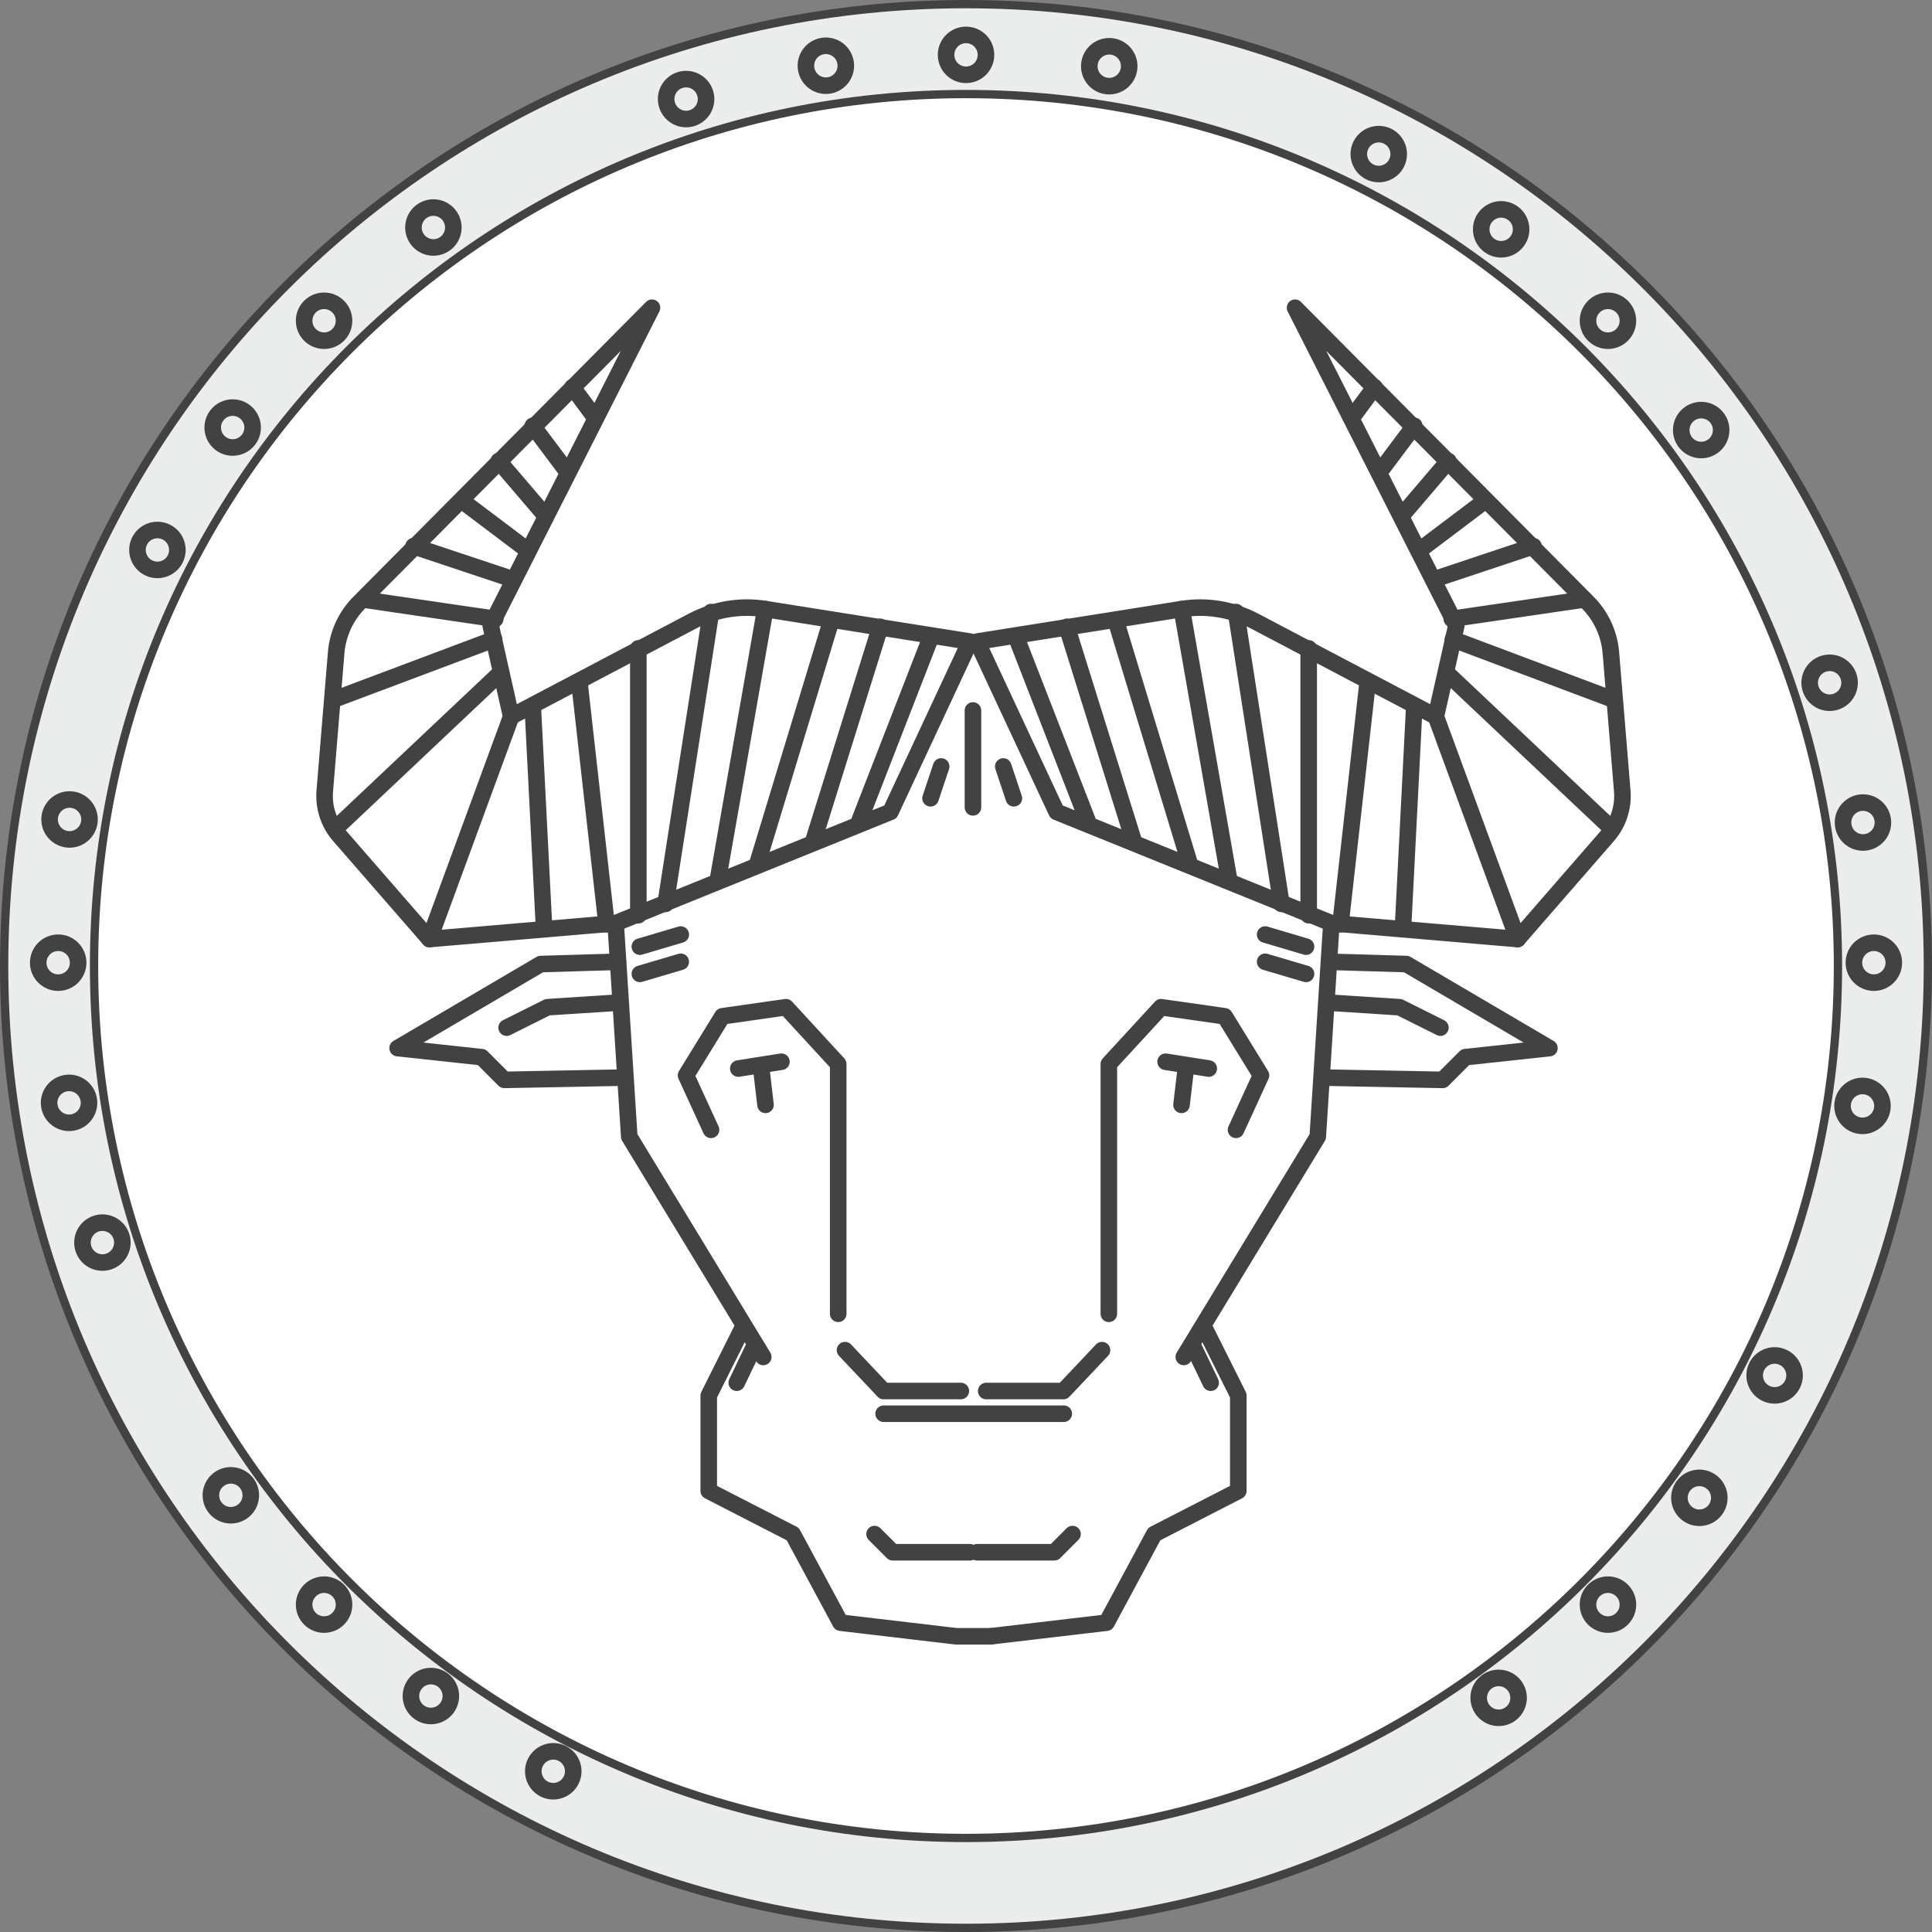
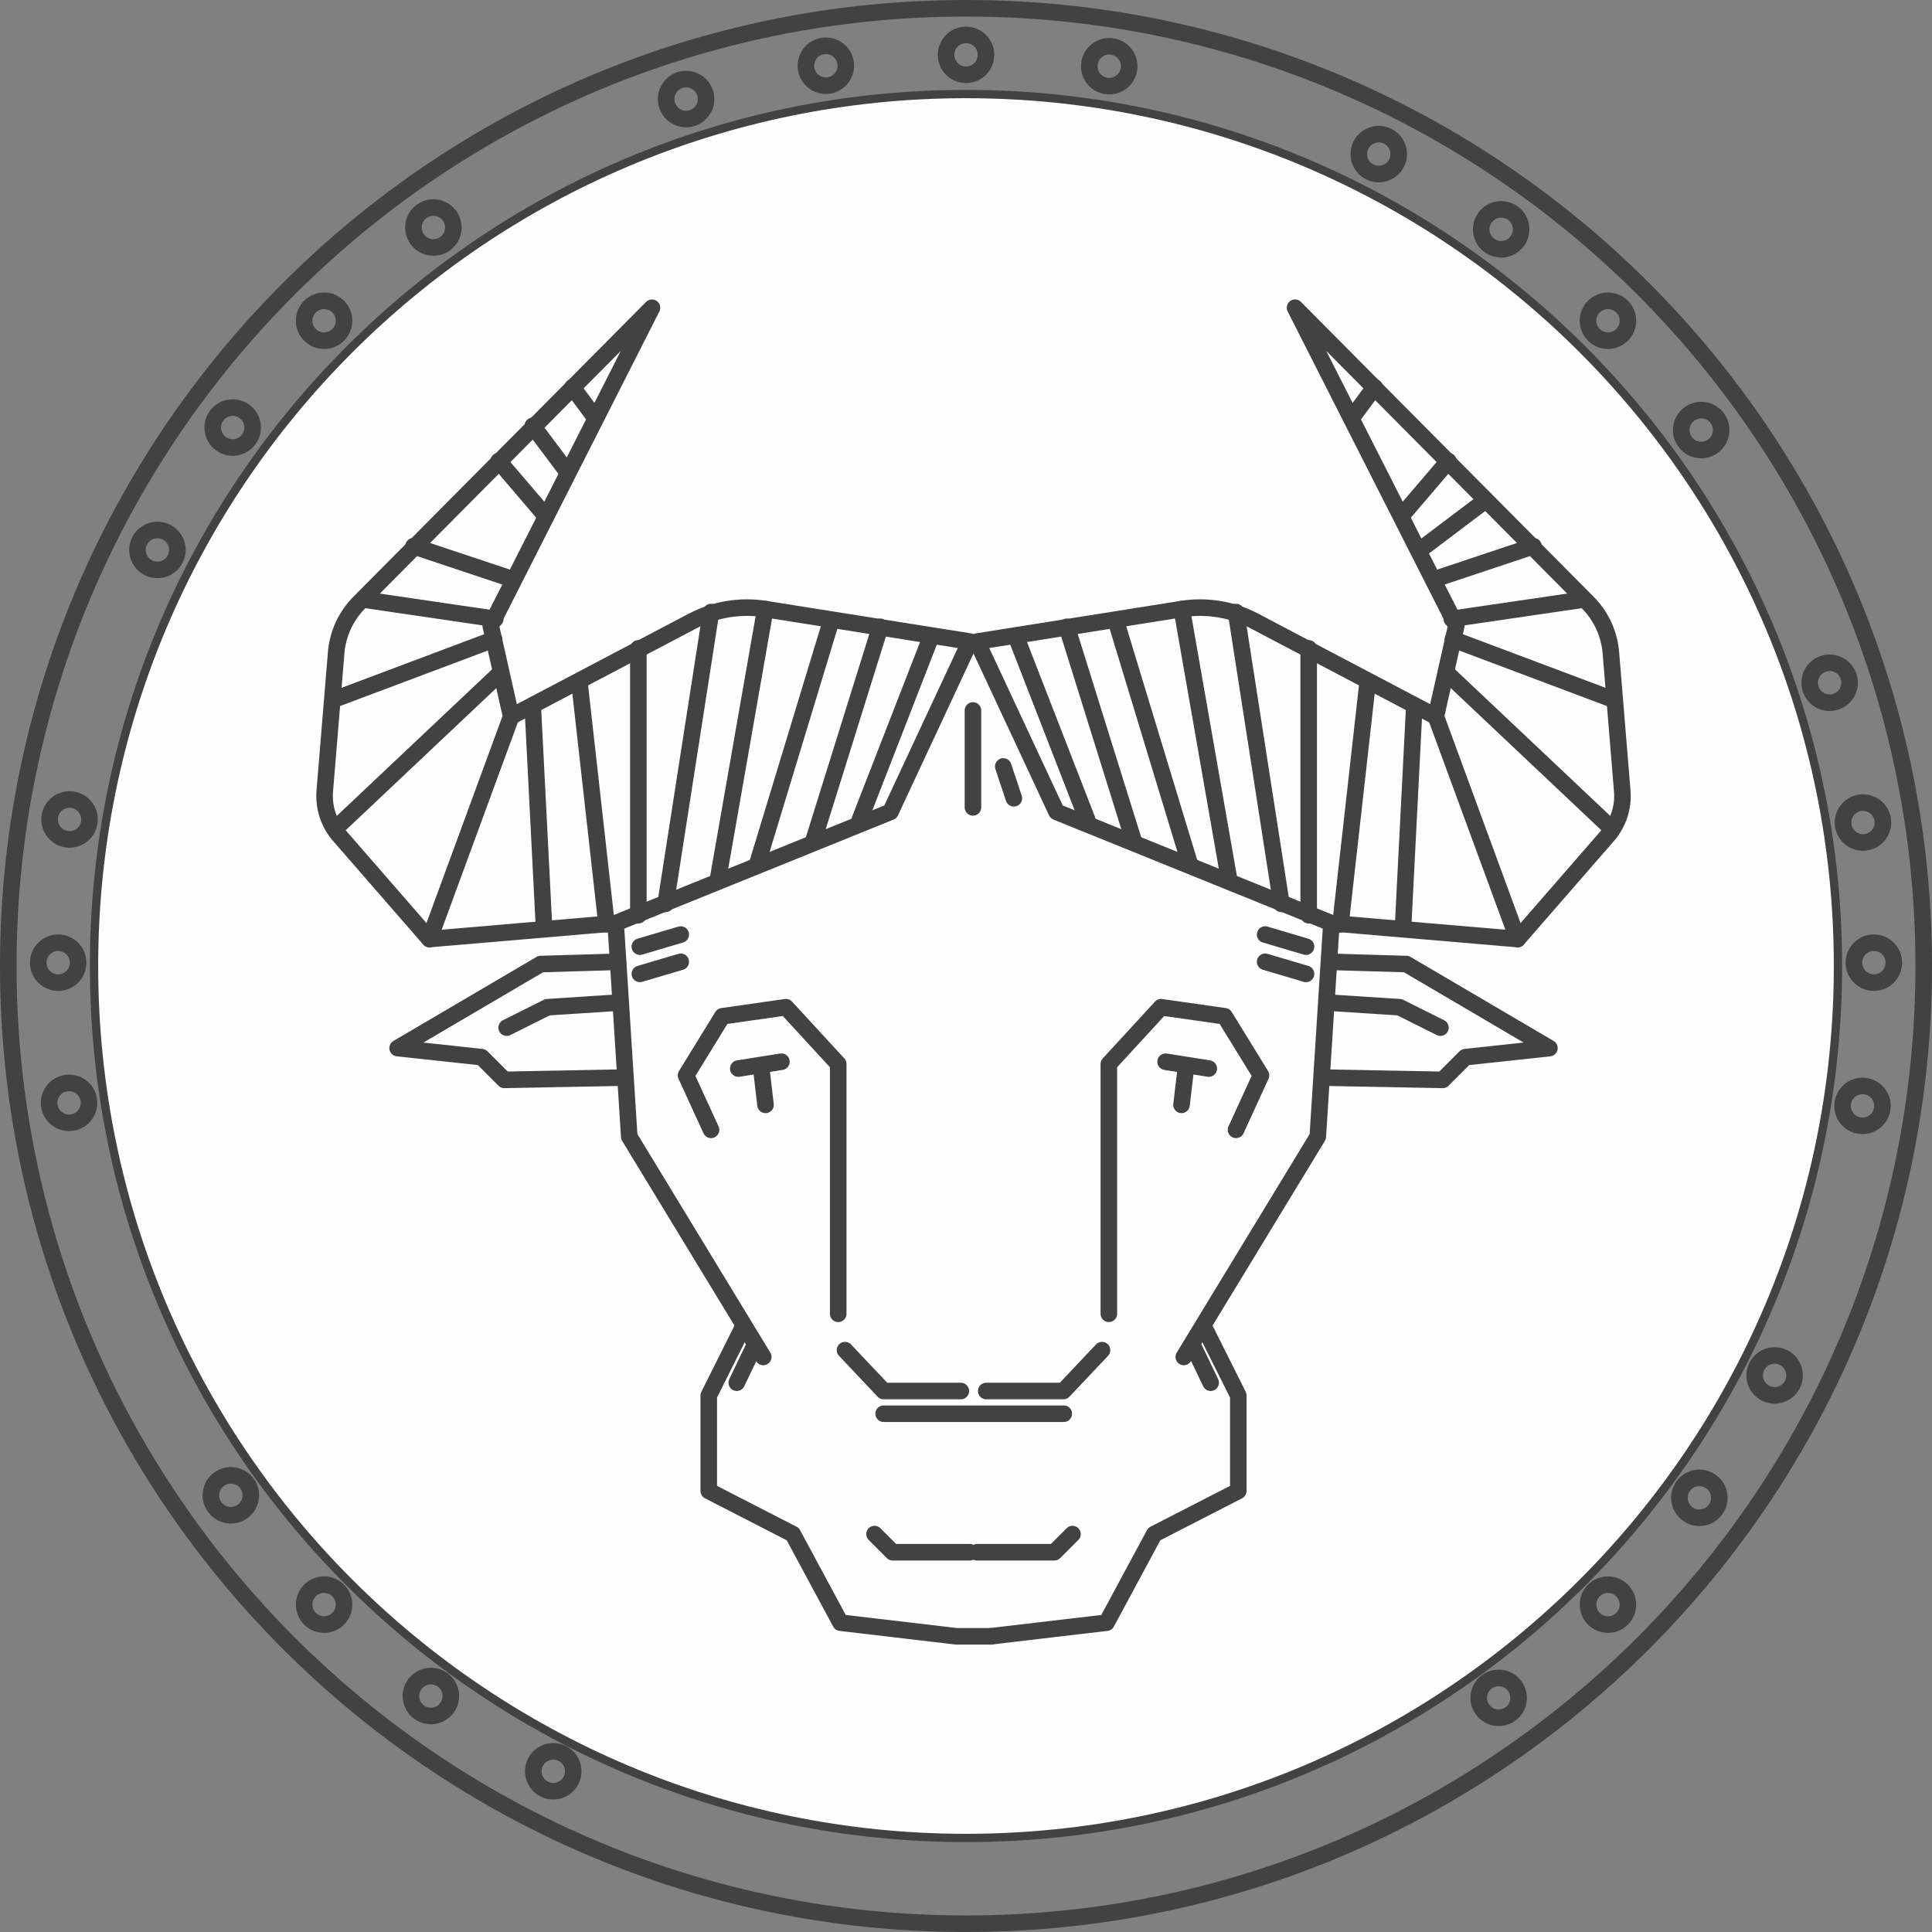
<svg xmlns="http://www.w3.org/2000/svg" xml:space="preserve" width="43.263mm" height="43.263mm" version="1.1" style="shape-rendering:geometricPrecision; text-rendering:geometricPrecision; image-rendering:optimizeQuality; fill-rule:evenodd; clip-rule:evenodd" viewBox="0 0 2200.05 2200.05">
  <rect x="0" y="0" width="2200.05" height="2200.05" fill="#808080" stroke="none" />
  <defs>
    <style type="text/css">
   
    .str0 {stroke:#434242;stroke-width:18.86;stroke-linecap:round;stroke-linejoin:round;stroke-miterlimit:10}
    .fil0 {fill:none;fill-rule:nonzero}
    .fil2 {fill:#FEFEFE;fill-rule:nonzero}
    .fil1 {fill:#EBECEC;fill-rule:nonzero}
   
  </style>
  </defs>
  <g id="Layer_x0020_1">
    <g>
      <path class="fil0 str0" d="M9.43 1100.03c0,-602.33 488.29,-1090.6 1090.59,-1090.6 602.33,0 1090.61,488.27 1090.61,1090.6 0,602.32 -488.27,1090.6 -1090.61,1090.6 -602.3,0 -1090.59,-488.27 -1090.59,-1090.6z" />
-       <path id="_1" class="fil1" d="M9.43 1100.03c0,-602.33 488.29,-1090.6 1090.59,-1090.6 602.33,0 1090.61,488.27 1090.61,1090.6 0,602.32 -488.27,1090.6 -1090.61,1090.6 -602.3,0 -1090.59,-488.27 -1090.59,-1090.6z" />
+       <path id="_1" class="fil1" d="M9.43 1100.03z" />
    </g>
    <g>
      <path class="fil0 str0" d="M111.81 1100.03c0,-545.78 442.45,-988.21 988.21,-988.21 545.78,0 988.22,442.44 988.22,988.21 0,545.78 -442.44,988.21 -988.22,988.21 -545.77,0 -988.21,-442.44 -988.21,-988.21z" />
      <path id="_1_0" class="fil2" d="M111.81 1100.03c0,-545.78 442.45,-988.21 988.21,-988.21 545.78,0 988.22,442.44 988.22,988.21 0,545.78 -442.44,988.21 -988.22,988.21 -545.77,0 -988.21,-442.44 -988.21,-988.21z" />
    </g>
    <g>
      <path class="fil0 str0" d="M1104.5 730.59l-90.52 193.97 -312.93 126.71 -212.06 18.09 -102.49 -117.76c-12.2,-13.98 -18.2,-32.31 -16.67,-50.79l12.97 -157.52c1.77,-21.56 11.11,-41.81 26.35,-57.16l333.29 -335.7 -183.63 362.06 23.27 103.44 206.55 -108.72c25.4,-13.36 54.46,-18.15 82.82,-13.63l233.05 37.01z" />
    </g>
    <g>
      <polyline class="fil0 str0" points="701.05,1051.27 716.57,1294.36 869.16,1545.22 " />
    </g>
    <g>
      <polyline class="fil0 str0" points="845.88,1511.6 807.09,1589.17 807.09,1697.79 902.77,1746.94 957.09,1847.8 1088.99,1863.32 1128.2,1863.32 " />
    </g>
    <g>
      <polyline class="fil0 str0" points="954.5,1496.08 954.5,1211.62 895.02,1146.96 822.61,1157.29 781.23,1224.54 809.68,1286.59 " />
    </g>
    <g>
      <line class="fil0 str0" x1="889.84" y1="1209.03" x2="840.72" y2="1216.8" />
    </g>
    <g>
      <line class="fil0 str0" x1="866.57" y1="1214.2" x2="871.73" y2="1258.15" />
    </g>
    <g>
      <polyline class="fil0 str0" points="962.25,1537.45 1006.22,1584.01 1094.15,1584.01 " />
    </g>
    <g>
      <line class="fil0 str0" x1="1006.22" y1="1609.87" x2="1211.38" y2="1609.87" />
    </g>
    <g>
      <polyline class="fil0 str0" points="1104.5,1767.61 1016.55,1767.61 995.88,1746.92 " />
    </g>
    <g>
      <polyline class="fil0 str0" points="703.64,1095.23 615.71,1097.81 452.8,1193.51 548.48,1203.84 574.33,1229.7 708.82,1227.13 " />
    </g>
    <g>
      <polyline class="fil0 str0" points="703.64,1141.77 623.48,1146.96 576.93,1170.22 " />
    </g>
    <g>
      <line class="fil0 str0" x1="1060.54" y1="724.12" x2="979.06" y2="933.6" />
    </g>
    <g>
      <line class="fil0 str0" x1="1002.35" y1="713.78" x2="926.06" y2="958.16" />
    </g>
    <g>
      <line class="fil0 str0" x1="946.73" y1="706.03" x2="862.68" y2="982.73" />
    </g>
    <g>
      <line class="fil0 str0" x1="871.46" y1="693.58" x2="817.43" y2="1002.13" />
    </g>
    <g>
      <line class="fil0 str0" x1="809.68" y1="696.97" x2="757.94" y2="1029.28" />
    </g>
    <g>
      <line class="fil0 str0" x1="726.91" y1="738.34" x2="726.91" y2="1042.21" />
    </g>
    <g>
      <line class="fil0 str0" x1="659.68" y1="775.85" x2="690.71" y2="1052.57" />
    </g>
    <g>
      <line class="fil0 str0" x1="606.67" y1="804.3" x2="619.59" y2="1057.72" />
    </g>
    <g>
      <line class="fil0 str0" x1="582.08" y1="815.93" x2="489" y2="1069.36" />
    </g>
    <g>
      <line class="fil0 str0" x1="569.18" y1="766.81" x2="384.26" y2="941.35" />
    </g>
    <g>
      <line class="fil0 str0" x1="562.7" y1="728" x2="380.37" y2="796.53" />
    </g>
    <g>
      <line class="fil0 str0" x1="564" y1="704.74" x2="414" y2="682.75" />
    </g>
    <g>
      <line class="fil0 str0" x1="583.41" y1="659.48" x2="470.89" y2="621.97" />
    </g>
    <g>
-       <line class="fil0 str0" x1="601.49" y1="627.15" x2="527.78" y2="571.55" />
-     </g>
+       </g>
    <g>
      <line class="fil0 str0" x1="620.9" y1="587.06" x2="567.87" y2="524.99" />
    </g>
    <g>
      <line class="fil0 str0" x1="645.45" y1="536.63" x2="606.67" y2="484.91" />
    </g>
    <g>
      <line class="fil0 str0" x1="677.78" y1="475.85" x2="651.93" y2="440.95" />
    </g>
    <g>
      <path class="fil0 str0" d="M1112.68 730.59l90.52 193.97 312.91 126.71 212.08 18.09 102.49 -117.76c12.17,-13.98 18.17,-32.31 16.65,-50.79l-12.95 -157.52c-1.77,-21.56 -11.13,-41.81 -26.38,-57.16l-333.27 -335.7 183.63 362.06 -23.29 103.44 -206.55 -108.72c-25.4,-13.36 -54.44,-18.15 -82.79,-13.63l-233.05 37.01z" />
    </g>
    <g>
      <polyline class="fil0 str0" points="1516.11,1051.27 1500.6,1294.36 1348.03,1545.22 " />
    </g>
    <g>
      <polyline class="fil0 str0" points="1371.29,1511.6 1410.1,1589.17 1410.1,1697.79 1314.4,1746.94 1260.09,1847.8 1128.2,1863.32 " />
    </g>
    <g>
      <polyline class="fil0 str0" points="1262.69,1496.08 1262.69,1211.62 1322.17,1146.96 1394.58,1157.29 1435.95,1224.54 1407.51,1286.59 " />
    </g>
    <g>
      <line class="fil0 str0" x1="1327.33" y1="1209.03" x2="1376.47" y2="1216.8" />
    </g>
    <g>
      <line class="fil0 str0" x1="1350.62" y1="1214.2" x2="1345.44" y2="1258.15" />
    </g>
    <g>
      <polyline class="fil0 str0" points="1254.92,1537.45 1210.95,1584.01 1123.05,1584.01 " />
    </g>
    <g>
      <polyline class="fil0 str0" points="1112.68,1767.61 1200.62,1767.61 1221.31,1746.92 " />
    </g>
    <g>
      <polyline class="fil0 str0" points="1513.55,1095.23 1601.46,1097.81 1764.38,1193.51 1668.7,1203.84 1642.83,1229.7 1508.37,1227.13 " />
    </g>
    <g>
      <polyline class="fil0 str0" points="1513.55,1141.77 1593.71,1146.96 1640.26,1170.22 " />
    </g>
    <g>
      <line class="fil0 str0" x1="1156.65" y1="724.12" x2="1238.1" y2="933.6" />
    </g>
    <g>
      <line class="fil0 str0" x1="1214.83" y1="713.78" x2="1291.13" y2="958.16" />
    </g>
    <g>
      <line class="fil0 str0" x1="1270.44" y1="706.03" x2="1354.5" y2="982.73" />
    </g>
    <g>
      <line class="fil0 str0" x1="1345.73" y1="693.58" x2="1399.74" y2="1002.13" />
    </g>
    <g>
      <line class="fil0 str0" x1="1407.51" y1="696.97" x2="1459.22" y2="1029.28" />
    </g>
    <g>
      <line class="fil0 str0" x1="1490.26" y1="738.34" x2="1490.26" y2="1042.21" />
    </g>
    <g>
      <line class="fil0 str0" x1="1557.51" y1="775.85" x2="1526.45" y2="1052.57" />
    </g>
    <g>
      <line class="fil0 str0" x1="1610.52" y1="804.3" x2="1597.59" y2="1057.72" />
    </g>
    <g>
      <line class="fil0 str0" x1="1635.08" y1="815.93" x2="1728.19" y2="1069.36" />
    </g>
    <g>
      <line class="fil0 str0" x1="1648.01" y1="766.81" x2="1832.91" y2="941.35" />
    </g>
    <g>
      <line class="fil0 str0" x1="1654.49" y1="728" x2="1836.8" y2="796.53" />
    </g>
    <g>
      <line class="fil0 str0" x1="1653.19" y1="704.74" x2="1803.19" y2="682.75" />
    </g>
    <g>
      <line class="fil0 str0" x1="1633.78" y1="659.48" x2="1746.27" y2="621.97" />
    </g>
    <g>
      <line class="fil0 str0" x1="1615.7" y1="627.15" x2="1689.38" y2="571.55" />
    </g>
    <g>
      <line class="fil0 str0" x1="1596.3" y1="587.06" x2="1649.3" y2="524.99" />
    </g>
    <g>
-       <line class="fil0 str0" x1="1571.73" y1="536.63" x2="1610.52" y2="484.91" />
-     </g>
+       </g>
    <g>
      <line class="fil0 str0" x1="1539.4" y1="475.85" x2="1565.26" y2="440.95" />
    </g>
    <g>
      <line class="fil0 str0" x1="1107.94" y1="809.05" x2="1107.94" y2="919.38" />
    </g>
    <g>
-       <line class="fil0 str0" x1="1071.74" y1="872.82" x2="1059.65" y2="909.02" />
-     </g>
+       </g>
    <g>
      <line class="fil0 str0" x1="1154.53" y1="909.02" x2="1142.47" y2="872.82" />
    </g>
    <g>
      <line class="fil0 str0" x1="728.63" y1="1077.99" x2="775.19" y2="1064.2" />
    </g>
    <g>
      <line class="fil0 str0" x1="728.63" y1="1109" x2="775.19" y2="1095.23" />
    </g>
    <g>
      <line class="fil0 str0" x1="1487.24" y1="1077.99" x2="1440.68" y2="1064.2" />
    </g>
    <g>
      <line class="fil0 str0" x1="1487.24" y1="1109" x2="1440.68" y2="1095.23" />
    </g>
    <g>
      <line class="fil0 str0" x1="859.66" y1="1531.41" x2="838.99" y2="1574.54" />
    </g>
    <g>
      <line class="fil0 str0" x1="1357.93" y1="1531.41" x2="1378.63" y2="1574.54" />
    </g>
    <g>
      <path class="fil0 str0" d="M1122.78 62.46c0,12.55 -10.19,22.73 -22.72,22.73 -12.55,0 -22.73,-10.18 -22.73,-22.73 0,-12.57 10.18,-22.72 22.73,-22.72 12.54,0 22.72,10.15 22.72,22.72z" />
    </g>
    <g>
      <path class="fil0 str0" d="M66.26 1073.54c12.54,0 22.72,10.16 22.72,22.72 0,12.55 -10.18,22.72 -22.72,22.72 -12.54,0 -22.72,-10.18 -22.72,-22.72 0,-12.57 10.18,-22.72 22.72,-22.72z" />
    </g>
    <g>
      <path class="fil0 str0" d="M2133.85 1073.54c12.54,0 22.72,10.16 22.72,22.72 0,12.55 -10.18,22.72 -22.72,22.72 -12.55,0 -22.72,-10.18 -22.72,-22.72 0,-12.57 10.18,-22.72 22.72,-22.72z" />
    </g>
    <g>
      <path class="fil0 str0" d="M385.12 349.18c8.86,8.86 8.86,23.27 0,32.13 -8.89,8.88 -23.27,8.88 -32.15,0 -8.86,-8.86 -8.86,-23.27 0,-32.13 8.88,-8.88 23.27,-8.88 32.15,0z" />
    </g>
    <g>
      <path class="fil0 str0" d="M1847.11 1811.19c8.89,8.86 8.89,23.24 0,32.13 -8.86,8.86 -23.24,8.86 -32.13,0 -8.88,-8.88 -8.88,-23.27 0,-32.13 8.88,-8.88 23.27,-8.88 32.13,0z" />
    </g>
    <g>
      <path class="fil0 str0" d="M352.97 1811.19c8.88,-8.88 23.27,-8.88 32.15,0 8.86,8.86 8.86,23.24 0,32.13 -8.89,8.86 -23.27,8.86 -32.15,0 -8.86,-8.88 -8.86,-23.27 0,-32.13z" />
    </g>
    <g>
      <path class="fil0 str0" d="M1814.98 349.18c8.88,-8.88 23.27,-8.88 32.13,0 8.89,8.86 8.89,23.27 0,32.13 -8.86,8.88 -23.24,8.88 -32.13,0 -8.88,-8.86 -8.88,-23.27 0,-32.13z" />
    </g>
    <g>
      <path class="fil0 str0" d="M1285.59 78.98c-2,12.38 -13.63,20.81 -26.04,18.86 -12.39,-1.98 -20.82,-13.63 -18.84,-26.01 1.98,-12.4 13.63,-20.83 26.02,-18.86 12.4,1.97 20.83,13.62 18.86,26.01z" />
    </g>
    <g>
      <path class="fil0 str0" d="M82.78 910.72c12.4,1.96 20.83,13.62 18.86,26 -1.98,12.4 -13.63,20.86 -26.02,18.88 -12.38,-2 -20.83,-13.63 -18.86,-26.04 1.98,-12.39 13.63,-20.83 26.02,-18.84z" />
    </g>
    <g>
      <path class="fil0 str0" d="M2124.49 1236.9c12.38,1.97 20.83,13.63 18.86,26.04 -2,12.39 -13.63,20.81 -26.04,18.84 -12.38,-1.98 -20.83,-13.64 -18.83,-26.02 1.98,-12.38 13.61,-20.83 26.02,-18.86z" />
    </g>
    <g>
      <path class="fil0 str0" d="M511.92 245.73c7.36,10.18 5.1,24.38 -5.06,31.74 -10.16,7.36 -24.36,5.09 -31.74,-5.06 -7.34,-10.16 -5.09,-24.38 5.09,-31.74 10.15,-7.36 24.35,-5.09 31.72,5.06z" />
    </g>
    <g>
      <path class="fil0 str0" d="M1724.96 1920.09c7.36,10.16 5.09,24.38 -5.06,31.72 -10.16,7.36 -24.36,5.09 -31.72,-5.07 -7.36,-10.16 -5.11,-24.36 5.07,-31.72 10.16,-7.36 24.36,-5.09 31.72,5.07z" />
    </g>
    <g>
      <path class="fil0 str0" d="M249.55 1684.37c10.15,-7.36 24.35,-5.09 31.71,5.06 7.36,10.16 5.1,24.38 -5.06,31.74 -10.16,7.36 -24.36,5.09 -31.72,-5.06 -7.36,-10.18 -5.12,-24.38 5.07,-31.74z" />
    </g>
    <g>
      <path class="fil0 str0" d="M1923.91 471.33c10.16,-7.36 24.36,-5.1 31.72,5.06 7.36,10.18 5.09,24.38 -5.07,31.74 -10.16,7.36 -24.36,5.09 -31.74,-5.06 -7.36,-10.18 -5.09,-24.38 5.09,-31.74z" />
    </g>
    <g>
      <path class="fil0 str0" d="M802.91 105.81c3.89,11.93 -2.66,24.74 -14.62,28.63 -11.92,3.86 -24.74,-2.68 -28.6,-14.64 -3.89,-11.92 2.65,-24.73 14.58,-28.62 11.95,-3.84 24.77,2.69 28.63,14.63z" />
    </g>
    <g>
-       <path class="fil0 str0" d="M109.63 1393.38c11.94,-3.86 24.74,2.68 28.61,14.6 3.86,11.96 -2.66,24.77 -14.61,28.61 -11.94,3.89 -24.74,-2.66 -28.62,-14.59 -3.86,-11.92 2.67,-24.74 14.63,-28.62z" />
-     </g>
+       </g>
    <g>
      <path class="fil0 str0" d="M2076.48 755.88c11.93,-3.89 24.74,2.68 28.61,14.61 3.88,11.92 -2.66,24.76 -14.59,28.6 -11.95,3.89 -24.77,-2.65 -28.62,-14.58 -3.89,-11.96 2.67,-24.77 14.6,-28.63z" />
    </g>
    <g>
      <path class="fil0 str0" d="M189.6 606.01c11.18,5.71 15.61,19.41 9.91,30.56 -5.7,11.18 -19.38,15.61 -30.58,9.91 -11.16,-5.7 -15.61,-19.38 -9.91,-30.56 5.7,-11.17 19.41,-15.6 30.58,-9.91z" />
    </g>
    <g>
      <path class="fil0 str0" d="M2031.15 1546c11.18,5.71 15.63,19.41 9.91,30.58 -5.7,11.18 -19.38,15.61 -30.56,9.91 -11.18,-5.71 -15.61,-19.39 -9.91,-30.58 5.71,-11.16 19.41,-15.61 30.56,-9.91z" />
    </g>
    <g>
      <path class="fil0 str0" d="M609.8 2006.71c5.73,-11.18 19.41,-15.63 30.58,-9.91 11.18,5.7 15.61,19.38 9.9,30.56 -5.73,11.17 -19.4,15.61 -30.58,9.91 -11.18,-5.71 -15.61,-19.41 -9.91,-30.56z" />
    </g>
    <g>
      <path class="fil0 str0" d="M1549.81 165.14c5.71,-11.17 19.41,-15.61 30.56,-9.91 11.18,5.71 15.61,19.38 9.91,30.56 -5.7,11.18 -19.38,15.61 -30.56,9.91 -11.17,-5.7 -15.6,-19.38 -9.91,-30.56z" />
    </g>
    <g>
      <path class="fil0 str0" d="M962.89 71.35c1.95,12.38 -6.54,24.02 -18.93,25.95 -12.4,1.93 -24.01,-6.54 -25.97,-18.95 -1.93,-12.38 6.54,-24.02 18.95,-25.95 12.4,-1.93 24.02,6.54 25.95,18.95z" />
    </g>
    <g>
      <path class="fil0 str0" d="M75.14 1233.41c12.4,-1.93 24.01,6.54 25.97,18.95 1.93,12.38 -6.57,24.02 -18.95,25.95 -12.4,1.93 -24.01,-6.54 -25.97,-18.95 -1.93,-12.39 6.57,-24.02 18.95,-25.95z" />
    </g>
    <g>
      <path class="fil0 str0" d="M2117.94 914.2c12.4,-1.93 24.02,6.54 25.95,18.93 1.95,12.41 -6.52,24.02 -18.93,25.97 -12.4,1.93 -24.02,-6.54 -25.94,-18.95 -1.96,-12.39 6.51,-24.02 18.92,-25.95z" />
    </g>
    <g>
      <path class="fil0 str0" d="M278.36 468.51c10.13,7.41 12.36,21.61 4.95,31.75 -7.41,10.13 -21.61,12.36 -31.75,4.97 -10.13,-7.41 -12.36,-21.61 -4.97,-31.77 7.41,-10.13 21.61,-12.36 31.77,-4.95z" />
    </g>
    <g>
      <path class="fil0 str0" d="M1948.54 1687.28c10.13,7.38 12.36,21.61 4.95,31.74 -7.38,10.13 -21.61,12.36 -31.74,4.95 -10.13,-7.38 -12.36,-21.61 -4.95,-31.74 7.38,-10.14 21.61,-12.34 31.74,-4.95z" />
    </g>
    <g>
      <path class="fil0 str0" d="M472.32 1917.96c7.39,-10.13 21.61,-12.36 31.75,-4.97 10.13,7.4 12.36,21.61 4.95,31.76 -7.39,10.13 -21.61,12.36 -31.75,4.95 -10.13,-7.4 -12.36,-21.61 -4.95,-31.74z" />
    </g>
    <g>
      <path class="fil0 str0" d="M1691.09 247.75c7.38,-10.13 21.61,-12.36 31.74,-4.95 10.13,7.38 12.36,21.61 4.95,31.74 -7.38,10.13 -21.61,12.36 -31.74,4.95 -10.13,-7.39 -12.36,-21.61 -4.95,-31.74z" />
    </g>
  </g>
</svg>